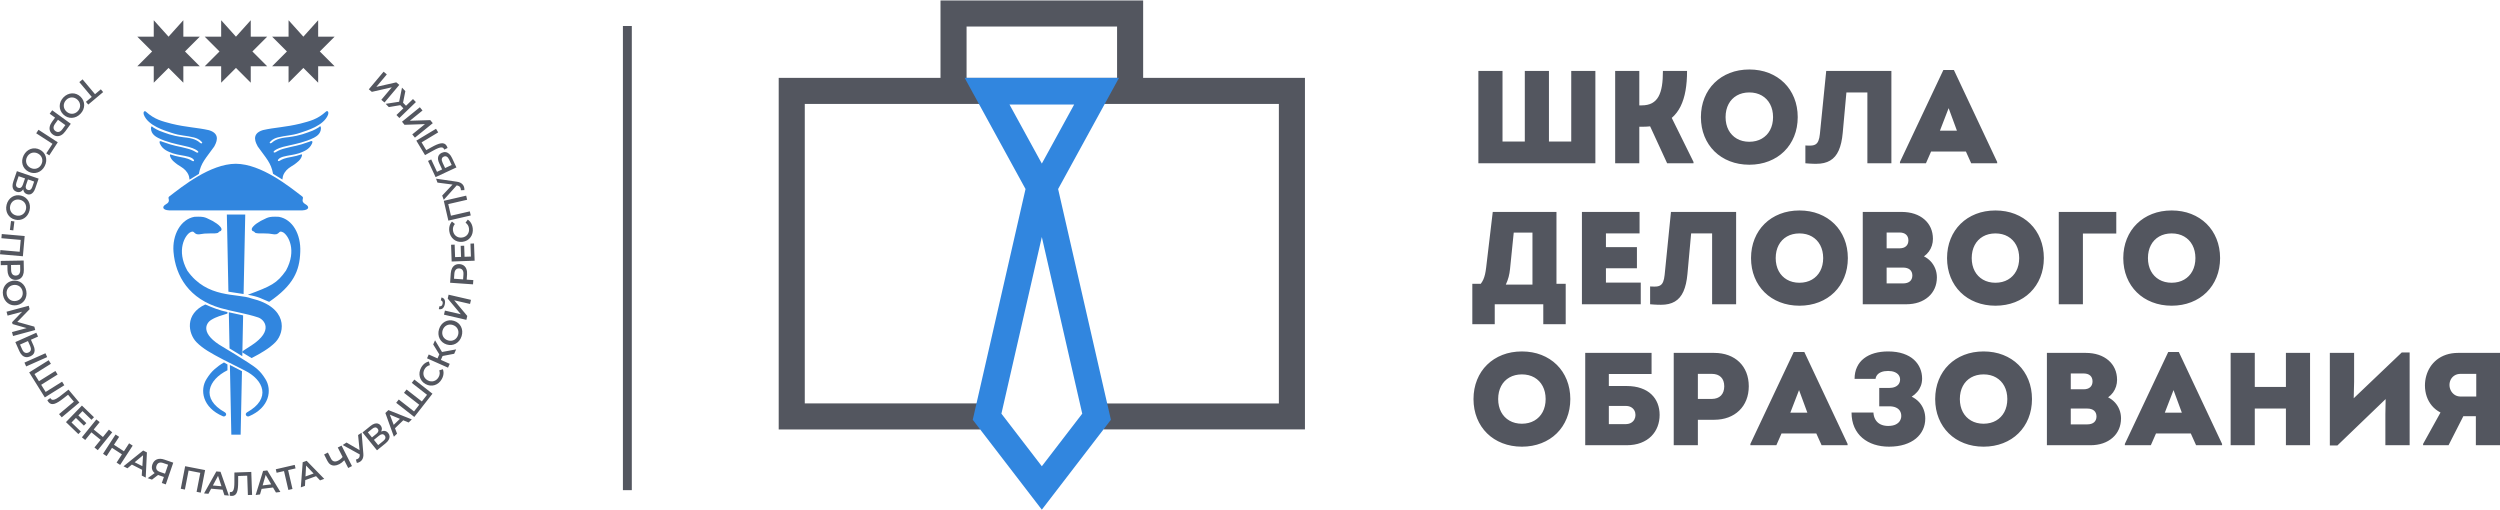
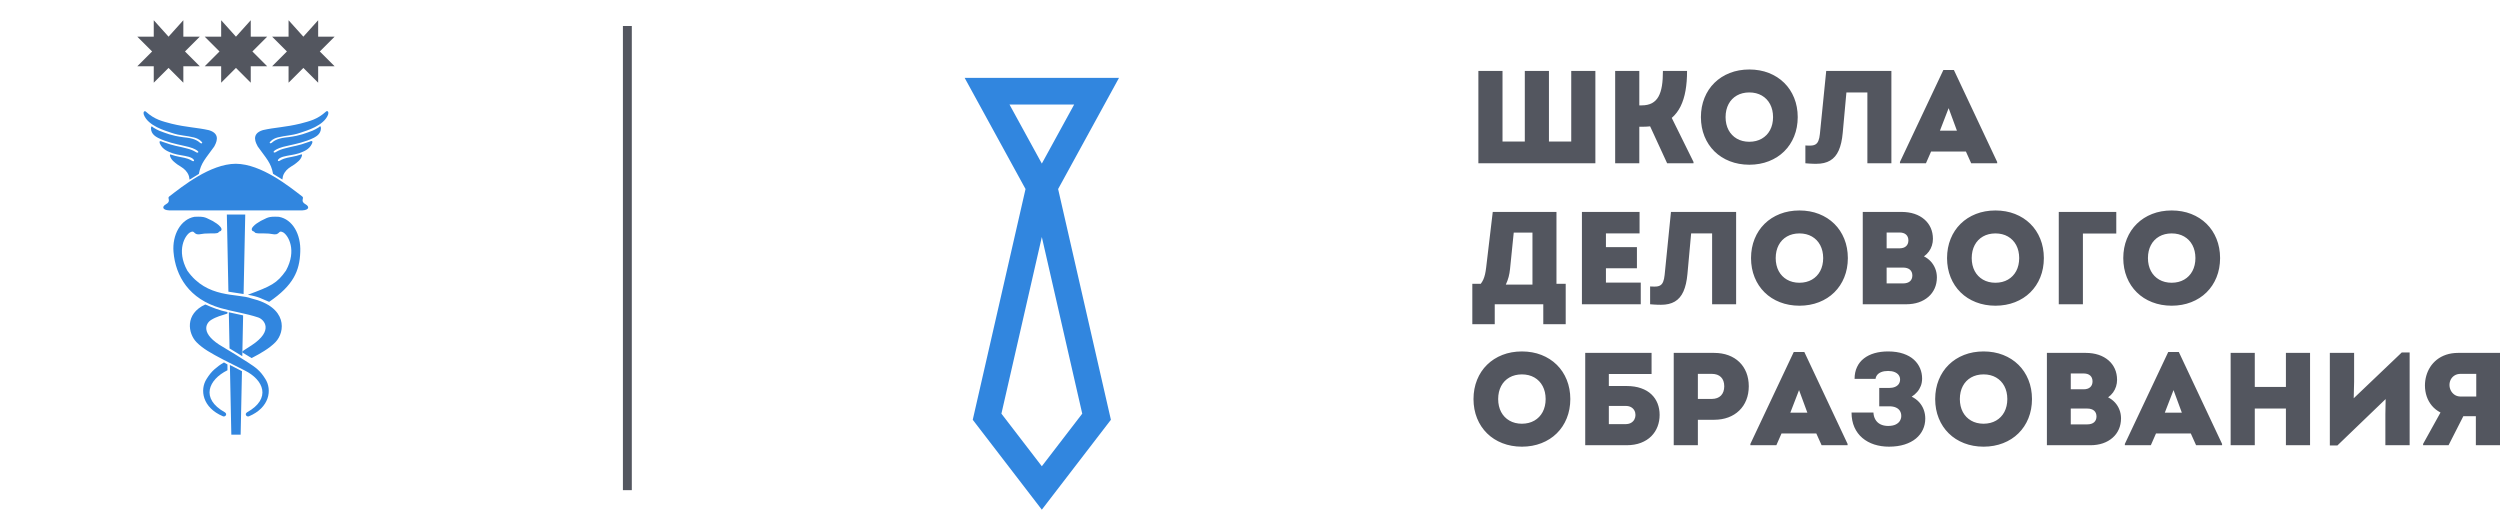
<svg xmlns="http://www.w3.org/2000/svg" xml:space="preserve" width="985px" height="201px" style="shape-rendering:geometricPrecision; text-rendering:geometricPrecision; image-rendering:optimizeQuality; fill-rule:evenodd; clip-rule:evenodd" viewBox="0 0 1296309 264026">
  <defs>
    <style type="text/css"> .fil2 {fill:#3186DF} .fil1 {fill:#53565F} .fil0 {fill:#53565F;fill-rule:nonzero} </style>
  </defs>
  <g id="Слой_x0020_1">
    <g id="_709762384">
      <path class="fil0" d="M1275858 193604l8139 0 0 11764 -8139 0c-1186,-22 -2212,-319 -3065,-889 -857,-581 -1517,-1323 -1985,-2234 -455,-912 -695,-1870 -695,-2896 0,-1014 229,-1960 684,-2828 455,-866 1105,-1562 1960,-2097 857,-536 1893,-808 3101,-821zm-1231 -10875c-2315,11 -4390,331 -6237,947 -1836,628 -3443,1481 -4820,2576 -1380,1094 -2532,2361 -3443,3784 -911,1436 -1596,2966 -2052,4595 -455,1631 -684,3295 -684,4993 0,1996 308,3888 911,5677 605,1778 1505,3386 2691,4811 1197,1436 2689,2610 4469,3533l-9028 16280 0 682 13201 0 7660 -15046 6498 0 0 15046 12517 0 0 -47878 -21682 0zm-29274 -205l-24896 23734 205 -8481 0 -15047 -12585 0 0 48016 3899 0 25033 -24077 -137 7934 0 16005 12585 0 0 -48083 -4104 0zm-60051 205l0 17646 -16143 0 0 -17646 -12517 0 0 47878 12517 0 0 -19014 16143 0 0 19014 12515 0 0 -47878 -12515 0zm-58275 19288l4309 11696 -8823 0 4514 -11696zm2736 -19765l-5472 0 -22502 47672 0 682 13473 0 2669 -6087 18057 0 2734 6087 13476 0 0 -682 -22434 -47672zm-47467 37548l-8551 0 0 -8208 8551 0c1516,11 2689,365 3522,1073 832,717 1253,1721 1265,3031 -12,1312 -434,2315 -1265,3033 -833,707 -2007,1060 -3522,1071zm2736 -22297c-12,1310 -423,2315 -1220,3022 -799,717 -1915,1071 -3362,1082l-6704 0 0 -8208 6704 0c1447,12 2563,365 3362,1071 797,720 1208,1721 1220,3033zm8069 8276c1026,-740 1882,-1586 2577,-2542 684,-958 1209,-1996 1551,-3100 351,-1119 524,-2270 524,-3456 -12,-2097 -399,-3990 -1164,-5700 -774,-1708 -1868,-3179 -3305,-4410 -1425,-1220 -3123,-2178 -5106,-2838 -1983,-661 -4196,-993 -6634,-1004l-20177 0 0 47878 22571 0c2371,-11 4525,-342 6462,-1003 1940,-673 3603,-1620 5005,-2851 1415,-1219 2486,-2689 3250,-4399 762,-1711 1138,-3603 1150,-5700 -12,-1607 -284,-3112 -844,-4503 -547,-1402 -1321,-2644 -2325,-3738 -1003,-1082 -2178,-1962 -3535,-2633zm-64566 13681c-2473,-12 -4640,-560 -6474,-1620 -1836,-1060 -3272,-2543 -4287,-4446 -1014,-1915 -1537,-4161 -1550,-6726 12,-2587 536,-4844 1550,-6748 1015,-1915 2451,-3398 4287,-4446 1834,-1049 4001,-1586 6474,-1596 2475,11 4639,547 6474,1607 1836,1060 3272,2552 4287,4458 1014,1914 1539,4160 1550,6725 -11,2565 -536,4811 -1550,6726 -1015,1903 -2451,3386 -4287,4446 -1836,1060 -4000,1607 -6474,1620zm0 11901c3693,-12 7068,-628 10123,-1825 3067,-1197 5711,-2884 7946,-5085 2234,-2200 3955,-4799 5175,-7808 1220,-3009 1847,-6339 1858,-9975 -11,-3636 -637,-6964 -1858,-9973 -1220,-3011 -2941,-5619 -5175,-7810 -2235,-2200 -4879,-3886 -7946,-5096 -3055,-1197 -6429,-1802 -10123,-1813 -3693,11 -7068,616 -10121,1813 -3067,1209 -5713,2896 -7946,5096 -2235,2190 -3955,4799 -5175,7810 -1220,3009 -1847,6338 -1858,9973 11,3636 637,6966 1858,9975 1220,3009 2939,5609 5175,7808 2234,2201 4879,3888 7946,5085 3053,1197 6428,1813 10121,1825zm-37276 -25924c1107,-706 2052,-1526 2860,-2462 810,-934 1425,-1971 1870,-3123 445,-1150 661,-2417 672,-3785 0,-1847 -340,-3614 -1037,-5290 -695,-1674 -1755,-3179 -3191,-4502 -1436,-1323 -3271,-2360 -5495,-3124 -2223,-763 -4867,-1163 -7922,-1174 -2577,0 -4925,308 -7045,912 -2120,616 -3945,1516 -5483,2713 -1551,1197 -2737,2680 -3569,4458 -844,1766 -1265,3818 -1276,6145l10875 0c90,-765 387,-1450 877,-2066 504,-626 1209,-1116 2145,-1481 922,-365 2085,-546 3476,-556 1321,0 2450,191 3375,569 922,376 1629,900 2119,1562 480,672 731,1436 731,2313 0,866 -229,1631 -672,2291 -446,650 -1085,1163 -1940,1528 -853,365 -1903,546 -3134,558l-5061 0 0 9507 5198 0c1368,0 2520,218 3442,628 925,410 1607,992 2075,1732 468,752 707,1618 707,2633 11,844 -205,1652 -650,2441 -432,787 -1152,1447 -2144,1959 -1004,515 -2325,776 -3978,799 -1596,-11 -2952,-308 -4070,-878 -1116,-581 -1973,-1390 -2576,-2439 -605,-1037 -947,-2257 -1015,-3659l-11355 0c12,2896 515,5438 1495,7650 979,2200 2358,4046 4115,5540 1755,1494 3818,2621 6167,3386 2349,752 4903,1141 7650,1141 3044,-12 5734,-389 8071,-1130 2338,-740 4309,-1777 5905,-3100 1584,-1323 2793,-2873 3600,-4628 821,-1757 1231,-3659 1231,-5711 0,-1609 -261,-3124 -796,-4573 -525,-1436 -1312,-2736 -2349,-3899 -1049,-1161 -2347,-2120 -3899,-2884zm-58411 -3420l4309 11696 -8823 0 4514 -11696zm2736 -19765l-5473 0 -22501 47672 0 682 13473 0 2667 -6087 18057 0 2736 6087 13474 0 0 -682 -22432 -47672zm-47947 24348l-7250 0 0 -12995 7250 0c2029,12 3614,570 4730,1676 1118,1105 1687,2691 1701,4754 -14,2063 -583,3672 -1701,4824 -1116,1138 -2702,1721 -4730,1743zm1231 -23870l-20998 0 0 47878 12517 0 0 -13199 8481 0c2678,-12 5106,-423 7308,-1244 2187,-821 4070,-1994 5654,-3522 1584,-1528 2804,-3351 3659,-5483 855,-2120 1287,-4503 1300,-7126 -12,-2612 -434,-4970 -1265,-7090 -844,-2122 -2052,-3945 -3613,-5461 -1575,-1526 -3456,-2689 -5655,-3512 -2201,-821 -4663,-1231 -7387,-1242zm-45894 36936l-8753 0 0 -9440 8753 0c1118,12 2052,229 2804,662 754,432 1310,1003 1688,1708 387,707 569,1495 569,2350 0,787 -182,1537 -547,2257 -376,717 -934,1298 -1676,1753 -752,455 -1697,696 -2838,709zm410 -19768l-9164 0 0 -6224 22159 0 0 -10943 -34403 0 0 47878 21408 0c2862,-11 5358,-432 7502,-1265 2142,-832 3933,-1973 5369,-3420 1425,-1447 2507,-3123 3226,-5015 718,-1881 1073,-3899 1073,-6031 0,-2120 -354,-4080 -1060,-5893 -709,-1813 -1767,-3398 -3193,-4754 -1415,-1357 -3204,-2417 -5358,-3170 -2142,-765 -4662,-1150 -7558,-1163zm-54238 19563c-2473,-12 -4640,-560 -6476,-1620 -1836,-1060 -3272,-2543 -4286,-4446 -1014,-1915 -1539,-4161 -1550,-6726 11,-2587 536,-4844 1550,-6748 1014,-1915 2450,-3398 4286,-4446 1836,-1049 4003,-1586 6476,-1596 2473,11 4639,547 6474,1607 1834,1060 3271,2552 4286,4458 1015,1914 1540,4160 1551,6725 -11,2565 -536,4811 -1551,6726 -1015,1903 -2451,3386 -4286,4446 -1836,1060 -4001,1607 -6474,1620zm0 11901c3693,-12 7067,-628 10123,-1825 3065,-1197 5711,-2884 7945,-5085 2235,-2200 3956,-4799 5175,-7808 1220,-3009 1847,-6339 1859,-9975 -12,-3636 -639,-6964 -1859,-9973 -1219,-3011 -2939,-5619 -5175,-7810 -2234,-2200 -4879,-3886 -7945,-5096 -3056,-1197 -6429,-1802 -10123,-1813 -3693,11 -7068,616 -10123,1813 -3067,1209 -5711,2896 -7946,5096 -2234,2190 -3955,4799 -5175,7810 -1219,3009 -1847,6338 -1858,9973 11,3636 639,6966 1858,9975 1220,3009 2941,5609 5175,7808 2235,2201 4879,3888 7946,5085 3055,1197 6429,1813 10123,1825zm336923 -85001c-2473,-12 -4640,-560 -6476,-1620 -1836,-1060 -3272,-2543 -4286,-4446 -1014,-1915 -1539,-4161 -1550,-6726 11,-2587 536,-4844 1550,-6748 1014,-1915 2450,-3397 4286,-4446 1836,-1049 4003,-1586 6476,-1596 2473,11 4639,547 6474,1607 1834,1060 3271,2552 4286,4458 1015,1915 1540,4160 1551,6725 -11,2565 -536,4811 -1551,6726 -1015,1903 -2451,3386 -4286,4446 -1836,1060 -4001,1607 -6474,1620zm0 11901c3693,-12 7067,-628 10123,-1825 3065,-1197 5711,-2884 7945,-5085 2235,-2200 3956,-4799 5175,-7808 1220,-3009 1847,-6339 1859,-9975 -12,-3636 -639,-6964 -1859,-9973 -1219,-3011 -2939,-5619 -5175,-7810 -2234,-2200 -4879,-3886 -7945,-5096 -3056,-1197 -6429,-1802 -10123,-1813 -3693,11 -7068,616 -10123,1813 -3067,1209 -5711,2896 -7946,5096 -2234,2190 -3955,4799 -5175,7810 -1219,3009 -1847,6338 -1858,9973 11,3636 639,6966 1858,9975 1220,3009 2941,5609 5175,7808 2235,2201 4879,3888 7946,5085 3055,1197 6429,1813 10123,1825zm-58547 -754l12517 0 0 -36659 17304 0 0 -11219 -29821 0 0 47878zm-32832 -11147c-2473,-12 -4640,-560 -6474,-1620 -1836,-1060 -3272,-2543 -4287,-4446 -1014,-1915 -1537,-4161 -1550,-6726 12,-2587 536,-4844 1550,-6748 1015,-1915 2451,-3397 4287,-4446 1834,-1049 4001,-1586 6474,-1596 2475,11 4639,547 6474,1607 1836,1060 3272,2552 4287,4458 1014,1915 1539,4160 1551,6725 -12,2565 -538,4811 -1551,6726 -1015,1903 -2451,3386 -4287,4446 -1836,1060 -4000,1607 -6474,1620zm0 11901c3693,-12 7068,-628 10123,-1825 3067,-1197 5711,-2884 7946,-5085 2234,-2200 3955,-4799 5175,-7808 1220,-3009 1847,-6339 1858,-9975 -11,-3636 -637,-6964 -1858,-9973 -1220,-3011 -2941,-5619 -5175,-7810 -2235,-2200 -4879,-3886 -7946,-5096 -3055,-1197 -6429,-1802 -10123,-1813 -3693,11 -7068,616 -10121,1813 -3067,1209 -5713,2896 -7946,5096 -2235,2190 -3955,4799 -5175,7810 -1220,3009 -1847,6338 -1858,9973 11,3636 637,6966 1858,9975 1220,3009 2939,5609 5175,7808 2234,2201 4879,3888 7946,5085 3053,1197 6428,1813 10121,1825zm-47878 -11561l-8550 0 0 -8208 8550 0c1516,11 2691,365 3522,1073 832,717 1254,1721 1265,3031 -11,1312 -434,2315 -1265,3033 -832,707 -2007,1060 -3522,1071zm2736 -22297c-11,1310 -421,2315 -1220,3022 -797,718 -1914,1071 -3362,1082l-6703 0 0 -8208 6703 0c1449,12 2565,365 3362,1071 799,720 1209,1721 1220,3033zm8071 8276c1026,-740 1882,-1584 2577,-2542 682,-958 1208,-1994 1550,-3100 353,-1119 524,-2270 524,-3456 -11,-2097 -399,-3990 -1163,-5700 -774,-1708 -1870,-3179 -3306,-4410 -1425,-1220 -3123,-2178 -5105,-2838 -1985,-661 -4197,-992 -6636,-1004l-20177 0 0 47878 22571 0c2371,-11 4527,-342 6463,-1003 1938,-672 3603,-1620 5005,-2851 1413,-1219 2484,-2689 3249,-4399 763,-1711 1139,-3603 1150,-5700 -11,-1607 -284,-3112 -843,-4503 -549,-1402 -1323,-2644 -2325,-3738 -1004,-1082 -2178,-1960 -3535,-2633zm-64566 13681c-2473,-12 -4640,-560 -6476,-1620 -1836,-1060 -3272,-2543 -4287,-4446 -1012,-1915 -1537,-4161 -1548,-6726 11,-2587 536,-4844 1548,-6748 1015,-1915 2451,-3397 4287,-4446 1836,-1049 4003,-1586 6476,-1596 2473,11 4639,547 6474,1607 1834,1060 3271,2552 4286,4458 1015,1915 1540,4160 1551,6725 -11,2565 -536,4811 -1551,6726 -1015,1903 -2451,3386 -4286,4446 -1836,1060 -4001,1607 -6474,1620zm0 11901c3693,-12 7067,-628 10123,-1825 3065,-1197 5711,-2884 7945,-5085 2235,-2200 3956,-4799 5175,-7808 1220,-3009 1847,-6339 1859,-9975 -12,-3636 -639,-6964 -1859,-9973 -1219,-3011 -2939,-5619 -5175,-7810 -2234,-2200 -4879,-3886 -7945,-5096 -3056,-1197 -6429,-1802 -10123,-1813 -3693,11 -7068,616 -10123,1813 -3067,1209 -5711,2896 -7946,5096 -2234,2190 -3955,4799 -5175,7810 -1220,3009 -1847,6338 -1858,9973 11,3636 637,6966 1858,9975 1220,3009 2941,5609 5175,7808 2235,2201 4879,3888 7946,5085 3055,1197 6429,1813 10123,1825zm-66620 -48631l-3283 32694c-148,1494 -410,2680 -787,3567 -364,880 -900,1517 -1595,1893 -696,389 -1620,569 -2748,558 -434,0 -832,0 -1197,-11 -364,0 -763,-23 -1197,-58l0 9234c774,68 1471,126 2109,160 637,45 1242,68 1823,90 581,12 1163,23 1744,23 2862,11 5245,-546 7147,-1676 1903,-1116 3387,-2862 4446,-5220 1060,-2372 1755,-5405 2086,-9109l1915 -20998 10875 0 0 36729 12450 0 0 -47878 -33789 0zm-33718 36661l0 -7455 16073 0 0 -10943 -16073 0 0 -7113 17440 0 0 -11149 -29889 0 0 47878 30505 0 0 -11217 -18055 0zm-47809 -25922l9712 0 0 26948 -13818 0c616,-1300 1096,-2621 1460,-3967 354,-1345 592,-2734 731,-4171l1915 -18811zm22160 26538l0 -37276 -33037 0 -3418 28795c-160,1357 -354,2542 -592,3567 -239,1015 -536,1928 -891,2714 -364,799 -797,1528 -1321,2200l-4377 0 0 20929 11626 0 0 -10328 25171 0 0 10328 11626 0 0 -20929 -4786 0zm203346 -91087l4309 11696 -8823 0 4514 -11696zm2734 -19767l-5472 0 -22502 47672 0 682 13474 0 2667 -6087 18057 0 2736 6087 13474 0 0 -682 -22434 -47672zm-66209 477l-3283 32694c-146,1494 -410,2680 -787,3567 -364,880 -900,1517 -1595,1893 -696,389 -1618,569 -2748,558 -432,0 -832,0 -1197,-11 -364,0 -763,-23 -1195,-58l0 9234c774,68 1471,127 2108,160 639,45 1244,68 1825,92 581,11 1161,22 1743,22 2862,11 5245,-546 7147,-1676 1904,-1116 3387,-2860 4447,-5220 1060,-2372 1755,-5405 2086,-9109l1914 -20998 10875 0 0 36729 12450 0 0 -47878 -33789 0zm-39875 36730c-2473,-12 -4640,-560 -6476,-1620 -1834,-1060 -3271,-2543 -4286,-4446 -1014,-1915 -1539,-4161 -1550,-6726 11,-2587 536,-4844 1550,-6748 1015,-1915 2451,-3397 4286,-4446 1836,-1049 4003,-1586 6476,-1596 2475,11 4639,547 6474,1607 1836,1060 3272,2554 4287,4458 1014,1915 1539,4160 1550,6725 -11,2565 -536,4811 -1550,6726 -1015,1903 -2451,3386 -4287,4446 -1836,1060 -4000,1607 -6474,1620zm0 11901c3693,-11 7068,-626 10123,-1825 3067,-1197 5711,-2884 7946,-5085 2234,-2200 3955,-4799 5175,-7808 1220,-3009 1847,-6338 1858,-9975 -11,-3636 -637,-6964 -1858,-9973 -1220,-3011 -2941,-5619 -5175,-7810 -2235,-2200 -4879,-3886 -7946,-5096 -3055,-1197 -6429,-1802 -10123,-1813 -3693,11 -7068,616 -10121,1813 -3067,1209 -5713,2896 -7946,5096 -2235,2190 -3956,4799 -5175,7810 -1220,3009 -1847,6338 -1859,9973 12,3637 639,6966 1859,9975 1219,3009 2939,5609 5175,7808 2234,2201 4879,3888 7946,5085 3053,1198 6428,1814 10121,1825zm-40217 -24282c1881,-1618 3407,-3623 4583,-5996 1163,-2371 2018,-5096 2554,-8161 535,-3078 810,-6476 796,-10193l-12515 0c11,2930 -160,5495 -513,7716 -365,2235 -959,4093 -1791,5599 -832,1492 -1960,2633 -3384,3397 -1425,752 -3193,1141 -5324,1141l-1231 0 0 -17853 -12517 0 0 47878 12517 0 0 -18944 1847 0c650,0 1287,-23 1903,-59 626,-34 1242,-79 1858,-146l8825 19149 13679 0 0 -682 -11285 -22846zm-52120 -24349l0 36592 -11557 0 0 -36592 -12517 0 0 36592 -11559 0 0 -36592 -12517 0 0 47878 60668 0 0 -47878 -12518 0z" />
-       <path class="fil1" d="M487673 40138l0 -40138 105076 0 0 40138 83898 0 -2 182256 -104480 -2 0 -13440 90961 2 0 -155299 -245829 0 0 155257 90960 0 0 13521 -104480 0 0 -182295 83898 0zm13519 0l78036 0 0 -26617 -78036 0 0 26617z" />
      <path class="fil2" d="M580223 40138l-80024 0 31563 57632 -27368 119643 35816 46614 35816 -46614 -27369 -119643 31565 -57632zm-19058 174106l-20954 27272 -20956 -27272 20956 -91598 20954 91598zm-37714 -160278l33519 0 -16759 30598 -16760 -30598z" />
      <path class="fil2" d="M113021 120488c-182,149 -1045,207 -1547,270 -1819,40 -3404,0 -5455,117 -1113,155 -1858,258 -2786,387 -704,0 -709,-25 -1063,-39 -1956,-560 -1376,-2151 -3695,-928 -2507,1531 -7165,9148 -1373,19748 10241,14648 25897,11662 33402,14486 18688,4517 17427,17289 12378,22591 -1708,1739 -3623,3190 -5895,4617 -2271,1427 -3400,2043 -6533,3687l-5201 -3166 1673 -1174 3563 -2299c11617,-7625 6509,-13387 3381,-14430 -6328,-2111 -13005,-3006 -19418,-4836 -16283,-4642 -23434,-16504 -24487,-29149 -727,-8744 3676,-16930 10870,-18198 5800,-295 5803,541 9363,2128 1604,986 2902,1711 3984,2978 1248,1419 445,2030 270,2243 -811,337 -754,213 -1432,967zm-6575 37136c-10774,4951 -8890,15022 -4629,19496 3417,3480 7659,5803 13926,9091l11100 5609c9841,4848 14049,14604 1239,21741 -1450,961 -166,2538 1006,2050 10704,-4496 12089,-13732 8509,-19342 -2796,-4530 -5085,-5985 -9031,-8588 -3948,-2602 -8988,-5635 -12939,-8007 -11921,-6837 -9000,-12266 -6125,-14041 2677,-1679 5462,-2338 8407,-3291l20 -793c-3808,-720 -7954,-2352 -11483,-3923zm15806 -72956l0 -2 -28 2 -12 0 0 0c-13266,109 -27663,11741 -34539,17025 -1073,824 1279,2386 -1631,3983 -2114,1161 -1999,3002 1730,3170l34439 0 0 0 34478 0c3731,-168 3843,-2008 1730,-3170 -2910,-1596 -558,-3159 -1629,-3983 -6877,-5284 -21274,-16914 -34539,-17025zm-3821 66326l7873 1217 858 -41217 -9540 -6 808 40006zm7200 33449l-6614 -4035 -370 -18738 7416 1621 -432 21152zm-5685 40682l4830 0 687 -32919 -6263 -3194 746 36113zm-2011 -36399l0 3016c-9841,4848 -14127,14682 -1315,21818 1449,961 165,2538 -1007,2050 -10702,-4496 -12089,-13732 -8509,-19342 1397,-2265 2669,-3760 4085,-5016 1415,-1254 3005,-2458 4946,-3572l1800 1046zm14439 -68238c182,149 1045,207 1548,270 284,6 563,11 838,14 1486,17 2887,5 4617,103 1113,155 1856,258 2784,387 704,0 710,-25 1065,-39 1956,-560 1376,-2151 3693,-928 2506,1531 7165,9148 1373,19748 -4648,6647 -7688,8065 -19796,12552 6031,1057 7079,2089 11063,3675 12552,-8567 15809,-16039 16131,-25901 406,-9044 -3936,-16930 -11130,-18198 -5798,-295 -5801,541 -9361,2128 -1606,986 -2904,1711 -3984,2978 -1248,1419 -445,2030 -272,2243 811,337 755,213 1432,967zm14041 -27637l-4836 -2978c-1024,-5724 -3519,-7968 -7929,-14158 -811,-1547 -3830,-6566 2708,-8511 5971,-1373 11596,-1450 19418,-3365 4721,-1276 8620,-2027 13347,-6305 552,-448 1523,-37 967,1741 -2262,5727 -10984,8150 -14390,9322 -4579,1547 -7262,1293 -11644,2399 -2831,799 -3480,1819 -4062,2399 -477,485 182,982 891,426 1621,-1483 3801,-2518 8626,-2939 6406,-844 9052,-2089 12534,-3367 1198,-580 1586,-695 3132,-1662 718,-701 1217,-995 1239,424 -53,3156 -2824,4410 -3676,4914 -4363,2192 -9283,3171 -12841,3983 -4984,1043 -6034,1743 -7266,2464 -1265,824 -617,1135 -578,1174 1146,284 1192,-1130 6490,-2321 3958,-1083 5410,-912 11876,-3249 2403,-1186 1354,967 1276,1121 -1413,2977 -4295,3984 -6577,4836 -2880,933 -5459,1024 -8343,1814 -1250,429 -1946,738 -2526,1474 -524,877 320,958 773,619 1354,-774 2287,-1324 6423,-2050 1739,-309 2667,-580 4255,-1083 1161,-589 850,348 850,581 -676,2237 -2437,3327 -3869,4449 -2591,1663 -3791,2260 -5144,4293 -975,1592 -930,2339 -1122,3558zm-48132 56l4836 -2978c1024,-5724 3519,-7968 7929,-14158 813,-1547 3830,-6566 -2708,-8511 -5971,-1373 -11596,-1452 -19418,-3365 -4719,-1276 -8618,-2027 -13347,-6305 -552,-448 -1522,-37 -967,1741 2262,5727 10982,8150 14391,9322 4578,1547 7259,1293 11643,2399 2831,799 3482,1819 4062,2399 477,483 -182,982 -891,426 -1621,-1481 -3799,-2518 -8626,-2941 -6408,-843 -9052,-2089 -12534,-3365 -1198,-580 -1586,-696 -3132,-1663 -718,-700 -1217,-993 -1239,426 53,3156 2824,4410 3675,4912 4365,2193 9285,3173 12843,3984 4982,1043 6034,1743 7266,2464 1265,824 617,1135 578,1174 -1146,284 -1192,-1130 -6490,-2321 -3959,-1083 -5410,-912 -11876,-3250 -2403,-1186 -1352,968 -1276,1122 1413,2977 4295,3984 6577,4836 2880,934 5459,1026 8343,1814 1250,429 1946,738 2528,1474 522,878 -322,958 -774,619 -1354,-774 -2287,-1324 -6421,-2050 -1741,-309 -2669,-580 -4255,-1083 -1163,-589 -852,348 -852,580 675,2238 2437,3328 3868,4449 2593,1665 3794,2262 5145,4295 975,1590 928,2339 1122,3558z" />
      <path class="fil1" d="M130020 34110l0 8525 -7671 -7673 -7673 7673 0 -8525 -8525 0 7673 -7673 -7673 -7671 8525 0 0 -8525 7673 8525 7671 -8525 0 8525 8525 0 -7671 7671 7671 7673 -8525 0zm-34951 0l0 8525 -7671 -7673 -7673 7673 0 -8525 -8525 0 7673 -7673 -7673 -7671 8525 0 0 -8525 7673 8525 7671 -8525 0 8525 8525 0 -7671 7671 7671 7673 -8525 0zm69903 0l0 8525 -7673 -7673 -7671 7673 0 -8525 -8525 0 7671 -7673 -7671 -7671 8525 0 0 -8525 7671 8525 7673 -8525 0 8525 8525 0 -7673 7671 7673 7673 -8525 0z" />
-       <path class="fil1" d="M207049 43769l-1578 -1324 -10329 2353 5427 -6468 -1669 -1401 -7659 9129 1578 1323 10340 -2366 -5438 6481 1669 1399 7659 -9126zm3134 3235l-1739 -1800 -1486 7306 -6976 1082 1631 1690 5964 -1003 1584 1640 -3588 3465 1514 1567 8571 -8278 -1514 -1567 -3613 3488 -1536 -1592 1188 -5999zm14219 16625l-1295 -1601 -10589 339 6561 -5313 -1371 -1693 -9260 7499 1295 1601 10603 -351 -6575 5324 1373 1694 9258 -7499zm-4015 16549l4318 -2395c976,-547 1828,-959 2548,-1236 720,-277 1317,-398 1792,-356 477,40 839,263 1087,675 48,79 87,155 123,232 33,75 61,155 82,241l1727 -860c-73,-221 -146,-424 -222,-608 -75,-183 -159,-358 -253,-515 -330,-549 -740,-923 -1226,-1127 -487,-205 -1057,-260 -1713,-162 -654,98 -1401,323 -2234,682 -835,356 -1766,822 -2790,1399l-2607 1447 -2419 -4028 8609 -5173 -1122 -1867 -10214 6137 4516 7513zm13816 5127l-3409 1590 -1295 -2776c-367,-787 -507,-1443 -415,-1963 92,-522 417,-912 979,-1175 574,-263 1101,-266 1582,-3 479,261 902,777 1262,1551l1295 2776zm2464 1256l-2266 -4859c-427,-911 -917,-1626 -1474,-2140 -556,-515 -1160,-821 -1813,-919 -651,-101 -1335,14 -2055,347 -1021,480 -1643,1180 -1865,2100 -224,922 -34,2032 567,3333l1489 3191 -2653 1239 -2999 -6434 -1652 771 3922 8407 10799 -5035zm-9826 7873l7814 1014 -5369 5705 810 2223 6725 -7502 336 78c449,99 808,255 1074,469 266,215 454,487 570,816 62,166 106,347 134,539 28,193 47,399 54,623l1819 -82c19,-323 3,-634 -39,-934 -44,-294 -113,-577 -210,-841 -165,-455 -409,-860 -734,-1214 -325,-353 -735,-648 -1220,-880 -487,-233 -1054,-398 -1702,-488l-10807 -1573 745 2047zm5647 19714l11609 -2680 -490 -2123 -9785 2259 -1390 -6020 9785 -2259 -490 -2123 -11610 2680 2371 10267zm12630 3931c-79,-651 -230,-1251 -452,-1808 -221,-560 -507,-1059 -861,-1506 -353,-445 -765,-824 -1239,-1141l-1177 1586c525,373 936,811 1233,1312 295,499 480,1059 556,1676 73,617 40,1192 -98,1730 -140,541 -373,1020 -696,1443 -322,423 -724,769 -1206,1040 -480,270 -1026,445 -1637,521 -611,73 -1181,37 -1715,-109 -532,-146 -1007,-386 -1422,-718 -418,-331 -757,-741 -1023,-1231 -266,-488 -435,-1038 -515,-1654 -76,-617 -34,-1205 132,-1761 166,-558 454,-1080 864,-1568l-1509 -1256c-381,423 -693,889 -926,1407 -233,516 -392,1071 -471,1663 -81,591 -82,1208 -3,1853 113,912 370,1735 762,2467 393,732 898,1348 1511,1853 614,502 1310,866 2088,1090 779,224 1612,283 2500,179 886,-115 1680,-372 2383,-777 700,-407 1286,-926 1760,-1564 474,-633 815,-1352 1018,-2158 204,-802 252,-1657 145,-2566zm-947 14708l-3283 113 -201 -5750 -1820 64 201 5750 -3095 107 -227 -6481 -1854 64 303 8694 11909 -417 -312 -8930 -1854 64 235 6722zm-3860 9246l-182 2580 -4721 -330 182 -2582c45,-645 176,-1178 393,-1601 215,-424 507,-732 872,-930 367,-196 799,-277 1300,-241 499,34 919,174 1253,420 337,246 583,592 737,1041 155,448 208,995 166,1642zm-6582 -563l-342 4890 11885 830 155 -2206 -3431 -241 187 -2683c72,-1048 -37,-1959 -325,-2736 -286,-779 -731,-1393 -1334,-1845 -602,-452 -1340,-707 -2215,-774 -880,-58 -1649,95 -2310,459 -656,362 -1181,909 -1570,1642 -392,729 -625,1617 -701,2664zm8096 24127l463 -2008 -6787 -8135 8228 1900 490 -2123 -11610 -2680 -463 2007 6802 8139 -8242 -1904 -491 2123 11610 2681zm-11198 -8018c224,-998 191,-1800 -104,-2403 -294,-605 -829,-1001 -1600,-1188l-345 1492c410,115 695,333 850,647 155,320 177,715 70,1191 -113,483 -306,825 -584,1032 -275,208 -623,267 -1040,182l-348 1509c776,171 1429,53 1956,-351 527,-406 909,-1110 1146,-2111zm6886 15890c-180,577 -441,1076 -785,1502 -345,429 -751,768 -1219,1017 -468,250 -978,401 -1523,451 -549,51 -1118,-12 -1702,-190 -584,-180 -1088,-445 -1516,-794 -424,-347 -763,-755 -1010,-1226 -249,-468 -395,-975 -441,-1523 -50,-547 14,-1105 188,-1683 180,-577 440,-1079 787,-1503 344,-426 749,-765 1217,-1014 468,-252 976,-401 1523,-454 550,-48 1115,14 1702,190 581,182 1088,446 1516,794 424,348 763,757 1010,1228 249,468 396,976 443,1520 47,546 -16,1108 -190,1687zm1856 567c266,-888 368,-1750 309,-2584 -62,-836 -272,-1606 -628,-2316 -356,-712 -844,-1329 -1463,-1851 -620,-521 -1355,-912 -2203,-1177 -853,-255 -1682,-342 -2484,-256 -808,85 -1556,326 -2248,717 -695,389 -1301,911 -1816,1568 -519,659 -916,1430 -1189,2316 -269,888 -368,1750 -306,2585 64,832 272,1604 630,2316 358,712 846,1331 1463,1850 622,524 1354,912 2198,1177 849,253 1673,340 2476,253 807,-85 1556,-325 2251,-715 695,-390 1301,-914 1819,-1568 518,-658 914,-1429 1191,-2315zm-3861 9160l1018 -2287 -7331 1359 -3616 -6064 -956 2145 3165 5155 -928 2083 -4556 -2029 -886 1991 10884 4847 888 -1991 -4587 -2043 898 -2021 6006 -1146zm-6414 13106c319,-572 549,-1147 696,-1729 149,-581 211,-1153 190,-1724 -25,-569 -137,-1116 -334,-1651l-1882 591c205,611 281,1206 225,1786 -54,577 -232,1139 -533,1682 -305,543 -668,989 -1097,1342 -431,356 -900,608 -1411,760 -508,152 -1038,194 -1587,131 -549,-64 -1090,-244 -1629,-539 -538,-302 -978,-665 -1323,-1097 -345,-431 -589,-903 -729,-1416 -145,-513 -177,-1045 -104,-1598 72,-550 256,-1096 555,-1642 302,-543 682,-993 1143,-1345 462,-354 1003,-609 1623,-762l-483 -1903c-558,117 -1083,311 -1578,592 -493,281 -945,636 -1357,1069 -413,429 -777,928 -1093,1497 -445,805 -720,1621 -833,2444 -112,824 -65,1618 134,2388 201,766 550,1469 1046,2108 499,640 1139,1175 1918,1614 783,429 1578,687 2385,771 805,82 1586,6 2343,-230 755,-232 1453,-614 2092,-1146 637,-530 1177,-1194 1626,-1993zm-15580 1976l7914 6182 -2692 3448 -7915 -6184 -1340 1716 7912 6184 -2703 3462 -7914 -6184 -1342 1718 9389 7336 9422 -12060 -9389 -7336 -1342 1718zm-9366 21766l-2015 -5295 5234 2186 -3219 3109zm7724 -1212l1666 -1609 -12147 -4834 -1567 1514 4419 12296 1642 -1586 -1071 -2800 4286 -4138 2772 1157zm-13135 9577l-2646 2142 -2206 -2725 2644 -2142c595,-487 1138,-743 1624,-777 488,-28 919,188 1295,648 372,463 496,933 373,1411 -126,479 -488,959 -1085,1443zm-8001 -4472l2301 -1864c558,-452 1073,-682 1539,-696 469,-11 883,202 1239,636 347,434 465,877 354,1331 -109,455 -443,911 -1001,1362l-2301 1864 -2131 -2632zm6919 -434c284,-538 401,-1074 358,-1612 -45,-536 -266,-1059 -667,-1556 -418,-511 -898,-836 -1450,-976 -549,-141 -1146,-104 -1786,112 -639,215 -1307,602 -1997,1161l-4141 3353 7499 9260 4391 -3557c766,-623 1326,-1248 1682,-1872 354,-628 508,-1237 463,-1836 -45,-595 -284,-1161 -718,-1697 -474,-583 -1020,-936 -1637,-1062 -617,-127 -1282,-34 -1996,281zm-11977 1814l769 7842 -6767 -3950 -1983 1290 8822 4865 2 344c5,460 -67,846 -218,1152 -148,308 -370,553 -665,741 -149,96 -316,180 -496,250 -182,70 -379,134 -595,194l490 1752c319,-54 619,-138 902,-247 278,-109 536,-241 773,-393 406,-264 745,-592 1018,-990 270,-395 466,-860 581,-1385 118,-527 151,-1116 93,-1769l-898 -10883 -1826 1186zm-10530 6477l2504 4914c-322,403 -679,763 -1071,1077 -393,319 -810,588 -1253,813 -815,412 -1539,533 -2167,362 -630,-173 -1138,-633 -1525,-1383l-1615 -3171 -1956 998 1722 3381c418,816 933,1419 1547,1817 616,396 1312,580 2089,552 776,-28 1620,-272 2528,-734 440,-224 874,-502 1304,-839 429,-333 850,-726 1261,-1174l2041 4004 1956 -998 -5408 -10615 -1957 996zm-16746 15011l314 -5658 3894 4126 -4208 1533zm7552 2033l2175 -791 -9129 -9358 -2047 746 -964 13030 2144 -780 162 -2992 5598 -2038 2063 2184zm-13123 -8038l-9818 2266 421 1823 3830 -884 2260 9787 2139 -494 -2259 -9785 3847 -889 -421 -1823zm-16648 10640l1579 -5441 2865 4897 -4444 544zm6900 3681l2297 -281 -6791 -11172 -2162 266 -3869 12481 2263 -278 830 -2880 5913 -727 1519 2593zm-21546 -10364l2 4939c6,1118 -47,2063 -154,2828 -106,765 -291,1345 -556,1739 -269,398 -637,606 -1118,625 -93,2 -179,0 -263,-6 -81,-8 -165,-23 -250,-45l-85 1928c229,44 443,78 639,99 197,25 390,36 575,28 637,-22 1166,-199 1579,-525 413,-326 738,-799 972,-1419 232,-622 395,-1382 485,-2285 93,-903 137,-1945 131,-3120l-2 -2980 4694 -163 350 10036 2178 -75 -415 -11909 -8761 306zm-11156 6726l2675 -4994 1785 5385 -4460 -390zm5983 5035l2308 202 -4321 -12338 -2170 -191 -6380 11404 2271 197 1411 -2644 5935 519 945 2851zm-20354 -15036l-2274 11697 2139 415 1917 -9858 6066 1180 -1917 9857 2139 417 2274 -11696 -10343 -2011zm-11397 -1651l2559 881 -1600 4651 -2639 -908c-847,-294 -1416,-718 -1715,-1264 -297,-550 -317,-1197 -64,-1942 269,-771 701,-1273 1289,-1509 591,-233 1315,-204 2170,90zm546 -1791c-718,-247 -1401,-378 -2039,-392 -644,-14 -1234,85 -1766,298 -536,215 -1003,538 -1397,975 -399,432 -709,978 -937,1631 -305,906 -356,1739 -148,2504 207,765 651,1427 1337,1991l-3613 2646 2206 759 3173 -2419 225 78 2784 959 -1080 3138 2061 710 3878 -11267 -4684 -1612zm-15324 1387l4351 -3628 -362 5660 -3989 -2032zm3662 6910l2063 1051 617 -13059 -1943 -989 -10186 8183 2033 1035 2297 -1923 5308 2703 -190 2999zm-6555 -16726l-2678 4126 -5169 -3356 2680 -4126 -1856 -1206 -6490 9994 1856 1205 2781 -4283 5169 3356 -2781 4283 1854 1206 6490 -9994 -1856 -1205zm-10468 -7098l-3096 3822 -4788 -3878 3095 -3822 -1719 -1393 -7499 9260 1721 1393 3213 -3969 4788 3878 -3213 3969 1719 1391 7499 -9258 -1719 -1393zm-19394 -3700l2282 -2363 4138 3997 1267 -1310 -4140 -3997 2151 -2228 4665 4505 1290 -1335 -6258 -6042 -8276 8571 6428 6209 1289 -1335 -4836 -4671zm-1568 -17043l-3891 3042c-878,693 -1656,1233 -2322,1620 -668,386 -1239,598 -1715,631 -479,36 -871,-129 -1180,-496 -59,-72 -110,-141 -155,-208 -45,-72 -84,-145 -121,-227l-1572 1119c107,207 211,398 316,566 101,169 213,328 331,469 412,490 875,796 1388,920 513,126 1083,92 1718,-107 631,-201 1331,-539 2099,-1024 768,-482 1615,-1088 2537,-1817l2347 -1837 3020 3600 -7693 6454 1401 1669 9128 -7659 -5635 -6715zm-3317 -4116l-8517 5321 -2318 -3709 8515 -5322 -1153 -1848 -8517 5322 -2327 -3724 8517 -5322 -1155 -1847 -10106 6314 8110 12977 10104 -6314 -1153 -1847zm-20650 -16642l-1155 -2596 4105 -1828 1155 2598c354,790 466,1463 334,2027 -131,566 -535,1003 -1216,1309 -465,207 -900,284 -1303,233 -403,-54 -765,-225 -1088,-519 -323,-294 -602,-701 -833,-1223zm1138 6742l888 1991 10884 -4847 -886 -1990 -10886 4845zm4693 -8834l-1342 -3016 3684 -1642 -886 -1990 -10884 4845 2083 4680c410,920 902,1646 1472,2175 574,527 1211,843 1915,940 704,104 1467,-25 2282,-386 773,-345 1348,-791 1722,-1334 375,-546 558,-1177 549,-1896 -9,-717 -208,-1509 -595,-2378zm-10609 -4949l11501 -3117 -468 -1743 -8820 -2465 6392 -6594 -471 -1760 -11509 3084 543 2022 7530 -2018 -5203 5447 256 954 7326 2089 -7623 2061 546 2038zm-3288 -21584c-101,-595 -95,-1158 17,-1694 113,-538 322,-1024 626,-1458 302,-437 687,-801 1152,-1093 466,-295 1001,-497 1601,-605 603,-104 1174,-98 1711,20 536,117 1023,326 1458,634 434,303 796,689 1085,1155 292,465 488,992 597,1587 101,595 98,1161 -17,1697 -115,535 -322,1021 -626,1455 -303,435 -687,801 -1152,1096 -466,292 -1000,493 -1601,603 -602,101 -1174,96 -1711,-19 -536,-120 -1023,-330 -1458,-636 -434,-305 -796,-690 -1085,-1155 -289,-465 -490,-993 -597,-1589zm-1910 337c166,912 465,1727 897,2444 435,715 972,1306 1610,1778 640,471 1357,801 2144,984 790,185 1623,197 2498,50 875,-160 1652,-459 2329,-900 681,-443 1239,-998 1679,-1659 441,-662 745,-1402 905,-2223 163,-821 166,-1688 8,-2602 -163,-912 -465,-1727 -900,-2444 -434,-712 -970,-1306 -1614,-1777 -642,-473 -1357,-801 -2144,-986 -790,-183 -1620,-197 -2492,-50 -871,159 -1646,457 -2321,898 -681,443 -1240,996 -1682,1659 -441,664 -743,1405 -906,2223 -163,821 -168,1690 -11,2604zm4189 -12984l-45 -2587 4732 -82 45 2587c11,647 -73,1189 -252,1629 -177,440 -441,774 -790,1003 -348,227 -771,345 -1273,354 -499,8 -930,-95 -1286,-309 -356,-216 -630,-541 -822,-975 -194,-432 -295,-973 -309,-1620zm6605 -14l-85 -4901 -11913 208 39 2212 3438 -61 47 2689c20,1051 210,1949 563,2699 354,751 849,1323 1489,1722 639,396 1397,588 2274,578 883,-22 1637,-239 2260,-659 623,-420 1099,-1009 1424,-1772 326,-760 480,-1665 465,-2716zm427 -17601l-11870 -1038 -190 2170 10005 877 -539 6154 -10003 -875 -191 2170 11870 1038 919 -10496zm-7082 -7788l-570 4646 1757 216 570 -4646 -1757 -216zm-406 -7957c149,-586 386,-1097 706,-1540 322,-446 710,-805 1163,-1079 455,-275 956,-451 1499,-530 546,-81 1116,-47 1710,99 594,151 1110,387 1554,715 443,323 802,713 1074,1172 272,452 446,953 521,1497 78,543 44,1105 -99,1691 -149,586 -384,1101 -707,1544 -320,443 -709,802 -1163,1076 -454,275 -954,451 -1499,532 -546,79 -1113,45 -1708,-101 -591,-149 -1111,-389 -1556,-712 -441,-326 -801,-717 -1073,-1174 -272,-455 -448,-954 -522,-1495 -75,-543 -42,-1108 101,-1694zm-1882 -469c-219,900 -277,1766 -174,2596 106,832 356,1589 748,2280 395,692 914,1284 1558,1772 647,488 1402,839 2262,1060 866,210 1697,253 2495,126 801,-129 1537,-406 2207,-833 673,-426 1250,-978 1730,-1662 483,-684 839,-1475 1066,-2375 222,-900 277,-1767 171,-2598 -107,-829 -356,-1589 -751,-2280 -395,-692 -912,-1282 -1558,-1771 -647,-490 -1399,-841 -2256,-1060 -861,-208 -1690,-252 -2487,-123 -802,127 -1537,406 -2210,832 -673,426 -1250,979 -1733,1660 -483,684 -838,1475 -1068,2375zm5128 -11589l1108 -3218 3316 1141 -1107 3219c-249,727 -572,1231 -967,1519 -398,281 -878,326 -1441,137 -561,-197 -916,-529 -1065,-1000 -146,-474 -93,-1071 155,-1799zm9156 -448l-964 2801c-233,678 -547,1147 -937,1405 -392,258 -855,297 -1387,117 -522,-182 -858,-497 -1006,-940 -148,-443 -107,-1006 127,-1683l964 -2801 3202 1102zm-5638 4037c44,605 230,1121 552,1553 322,434 787,759 1390,968 625,211 1206,233 1746,59 543,-171 1029,-519 1457,-1041 429,-522 790,-1205 1079,-2044l1735 -5038 -11267 -3878 -1839 5343c-319,934 -462,1761 -434,2479 33,720 224,1320 580,1803 353,480 855,833 1508,1059 712,242 1362,252 1951,33 592,-219 1105,-651 1544,-1295zm1940 -16748c277,-536 620,-981 1034,-1342 413,-362 872,-626 1376,-790 505,-166 1032,-225 1579,-179 549,44 1097,207 1643,480 544,280 995,628 1354,1048 359,413 620,875 782,1382 165,504 222,1029 171,1576 -45,547 -207,1087 -477,1626 -278,536 -622,986 -1035,1346 -413,359 -872,620 -1376,785 -505,166 -1031,225 -1579,182 -549,-48 -1094,-207 -1642,-483 -543,-278 -995,-628 -1357,-1045 -356,-417 -619,-878 -780,-1385 -163,-504 -221,-1029 -173,-1573 50,-546 208,-1090 480,-1629zm-1730 -880c-415,829 -667,1659 -752,2490 -84,833 -11,1629 215,2389 229,763 602,1457 1119,2077 521,622 1177,1135 1965,1542 797,399 1598,630 2403,684 810,56 1590,-50 2338,-316 752,-263 1438,-670 2060,-1230 625,-558 1150,-1248 1573,-2074 420,-829 668,-1660 752,-2493 81,-830 9,-1628 -219,-2389 -230,-765 -602,-1457 -1121,-2077 -519,-623 -1172,-1133 -1959,-1540 -791,-396 -1589,-625 -2395,-679 -810,-56 -1589,50 -2339,312 -754,264 -1439,675 -2064,1230 -623,558 -1149,1248 -1575,2074zm13277 19l4402 -6781 -9992 -6490 -1186 1828 8431 5455 -3216 4954 1561 1034zm2989 -16372l1520 -2094 3829 2782 -1520 2092c-381,524 -776,906 -1183,1150 -406,246 -818,353 -1233,325 -413,-28 -824,-188 -1230,-483 -404,-294 -686,-634 -839,-1020 -155,-387 -180,-811 -73,-1273 106,-463 351,-954 729,-1480zm5284 3965l2880 -3967 -9639 -7003 -1301 1789 2782 2021 -1581 2176c-614,850 -1006,1682 -1174,2493 -169,811 -118,1568 152,2271 272,703 762,1310 1467,1831 718,513 1450,794 2203,835 751,39 1485,-146 2203,-561 720,-409 1387,-1038 2007,-1886zm463 -16306c421,-432 881,-757 1382,-981 501,-225 1017,-344 1547,-351 530,-12 1052,85 1561,289 515,204 992,518 1432,940 440,427 768,891 990,1396 221,502 336,1020 344,1551 9,530 -90,1049 -297,1559 -205,508 -516,978 -933,1415 -423,432 -881,762 -1385,982 -499,224 -1014,342 -1544,350 -532,12 -1052,-85 -1564,-288 -511,-205 -986,-519 -1429,-942 -437,-426 -768,-892 -992,-1394 -219,-505 -336,-1023 -342,-1554 -11,-529 89,-1048 295,-1554 207,-508 516,-981 934,-1418zm-1396 -1348c-640,670 -1122,1393 -1449,2162 -323,773 -487,1553 -493,2347 -5,797 149,1568 463,2315 316,746 794,1427 1429,2049 645,614 1343,1068 2099,1355 757,291 1534,417 2329,382 796,-31 1570,-222 2329,-574 760,-351 1464,-858 2109,-1523 644,-670 1124,-1391 1449,-2164 320,-771 485,-1554 490,-2350 5,-797 -149,-1568 -465,-2313 -314,-748 -790,-1427 -1422,-2046 -642,-611 -1337,-1063 -2094,-1351 -757,-289 -1533,-415 -2329,-384 -796,31 -1573,224 -2332,572 -760,350 -1464,858 -2113,1522zm12869 3729l7719 -6477 -1203 -1433 -3013 2526 -6454 -7693 -1683 1411 6456 7695 -3025 2538 1203 1433z" />
      <polygon class="fil1" points="322996,13227 327607,13227 327607,253908 322996,253908 " />
    </g>
  </g>
</svg>